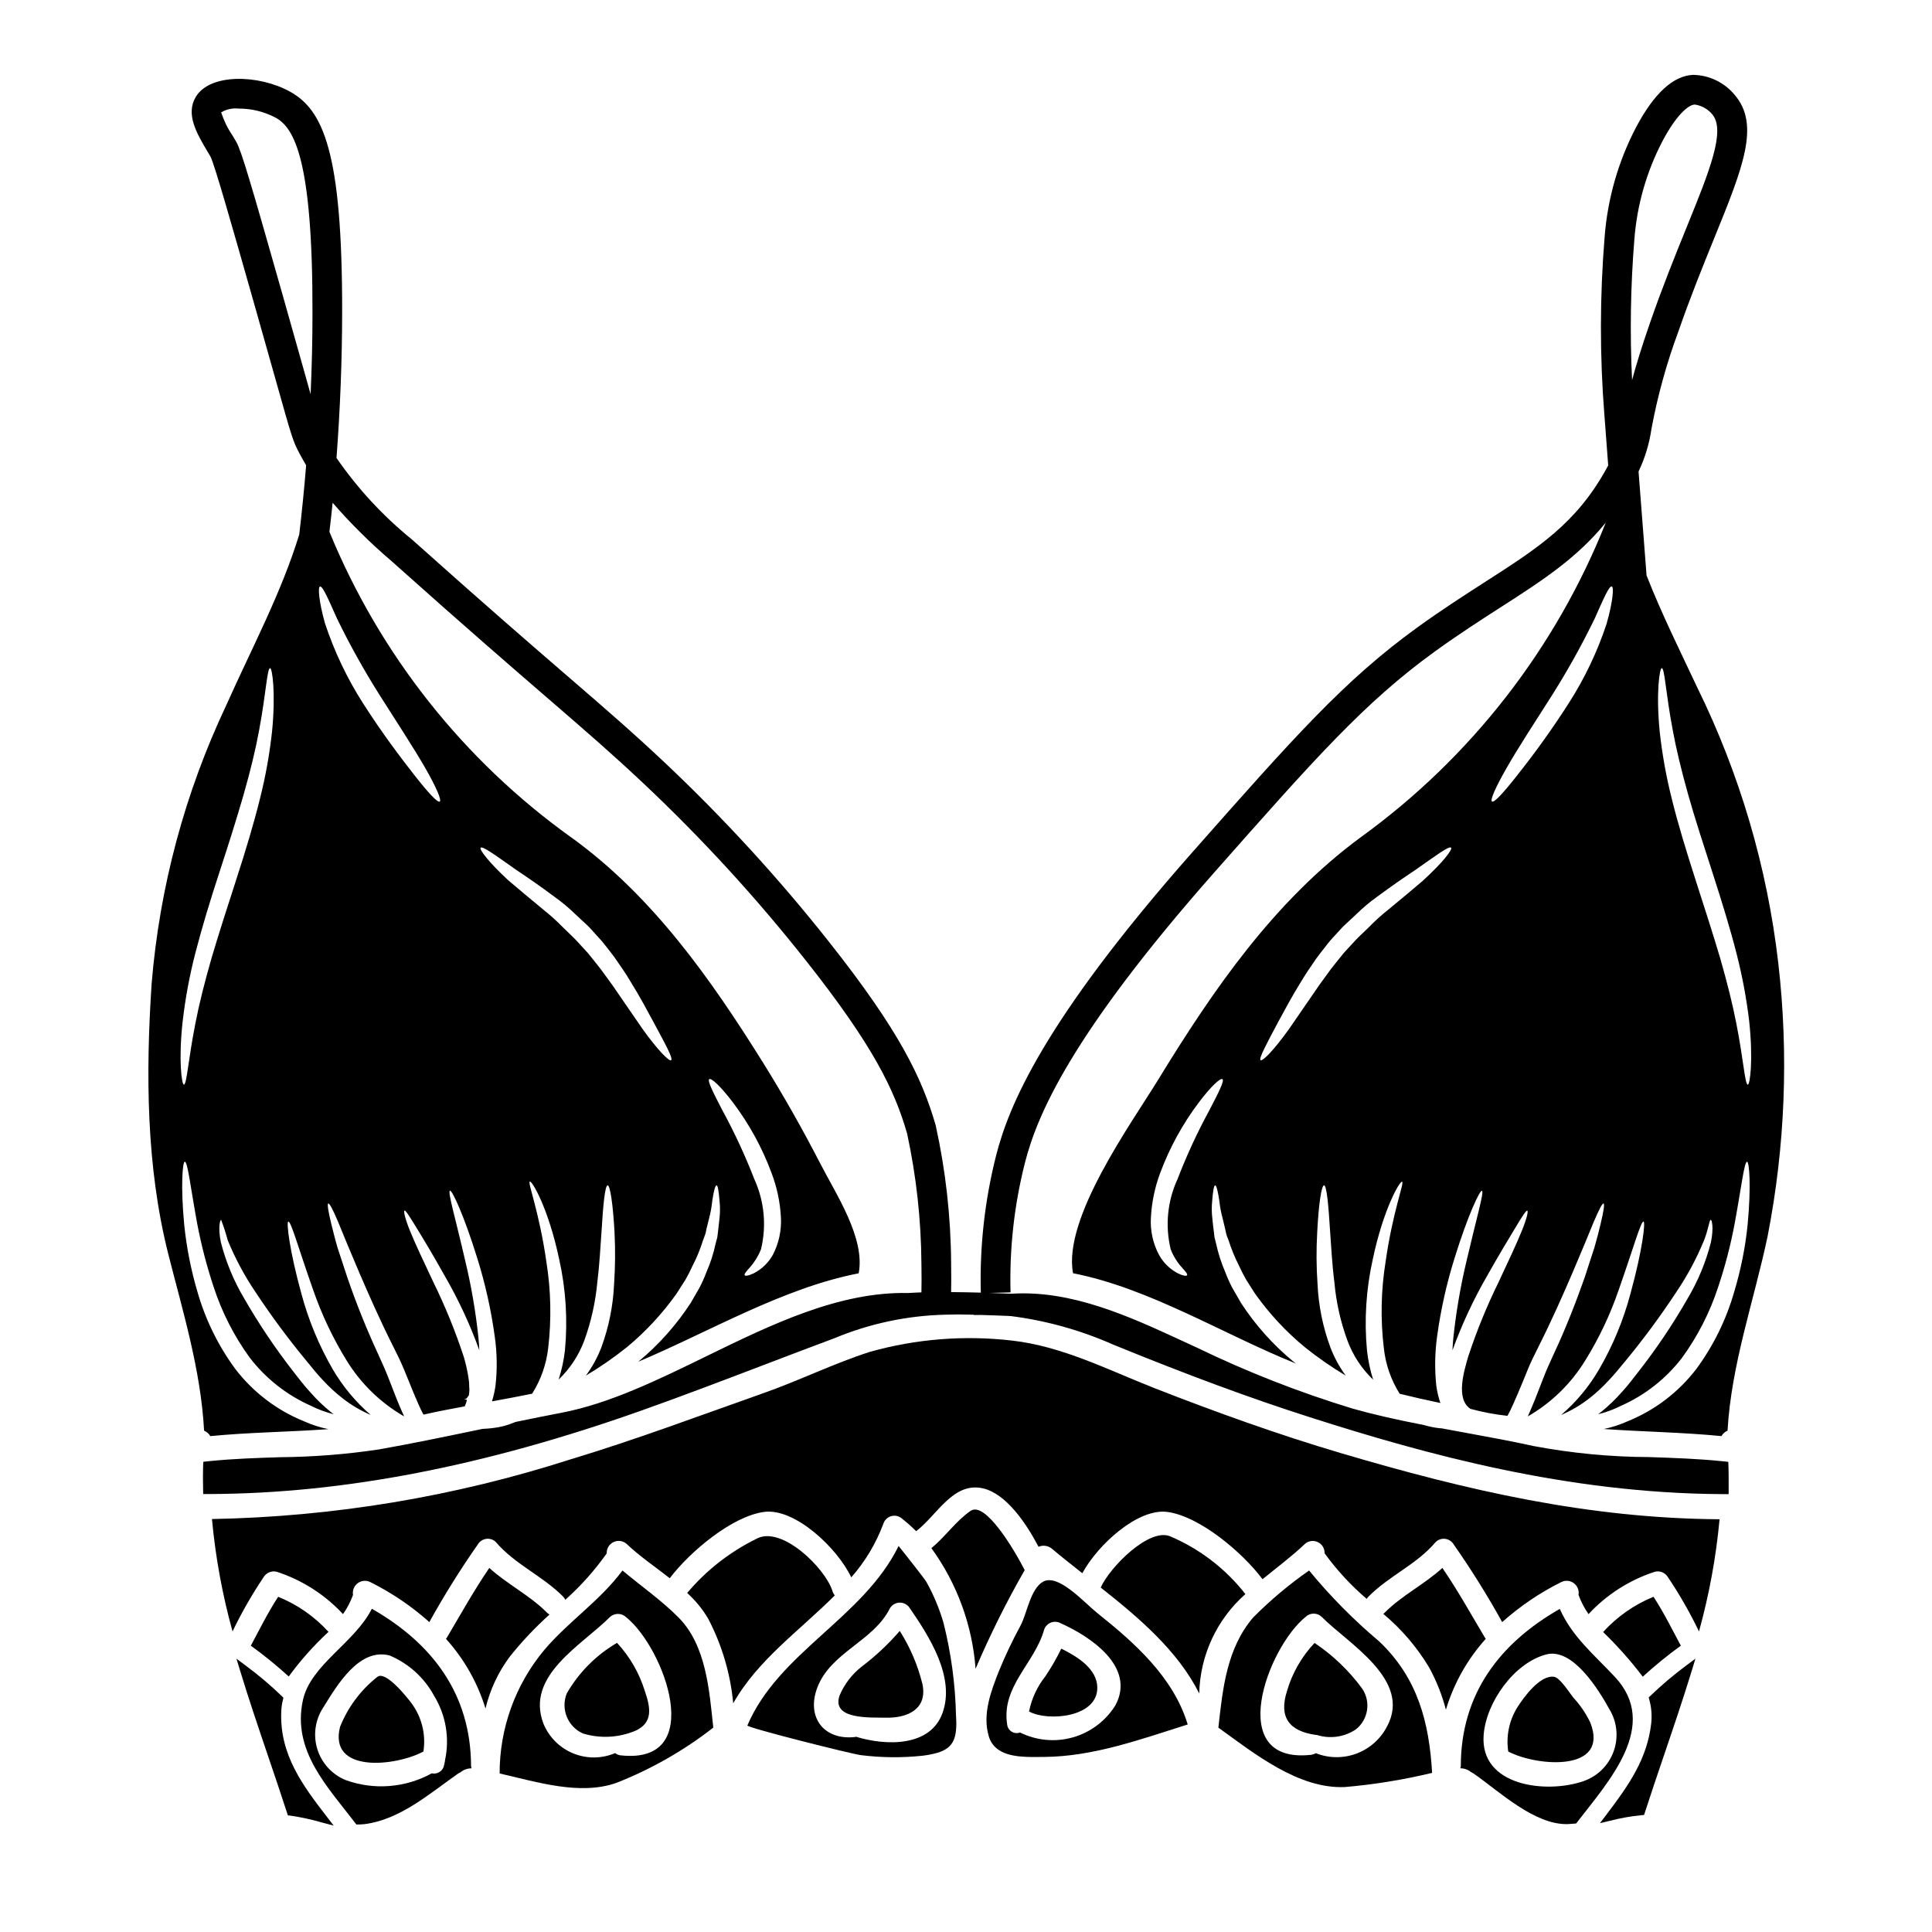
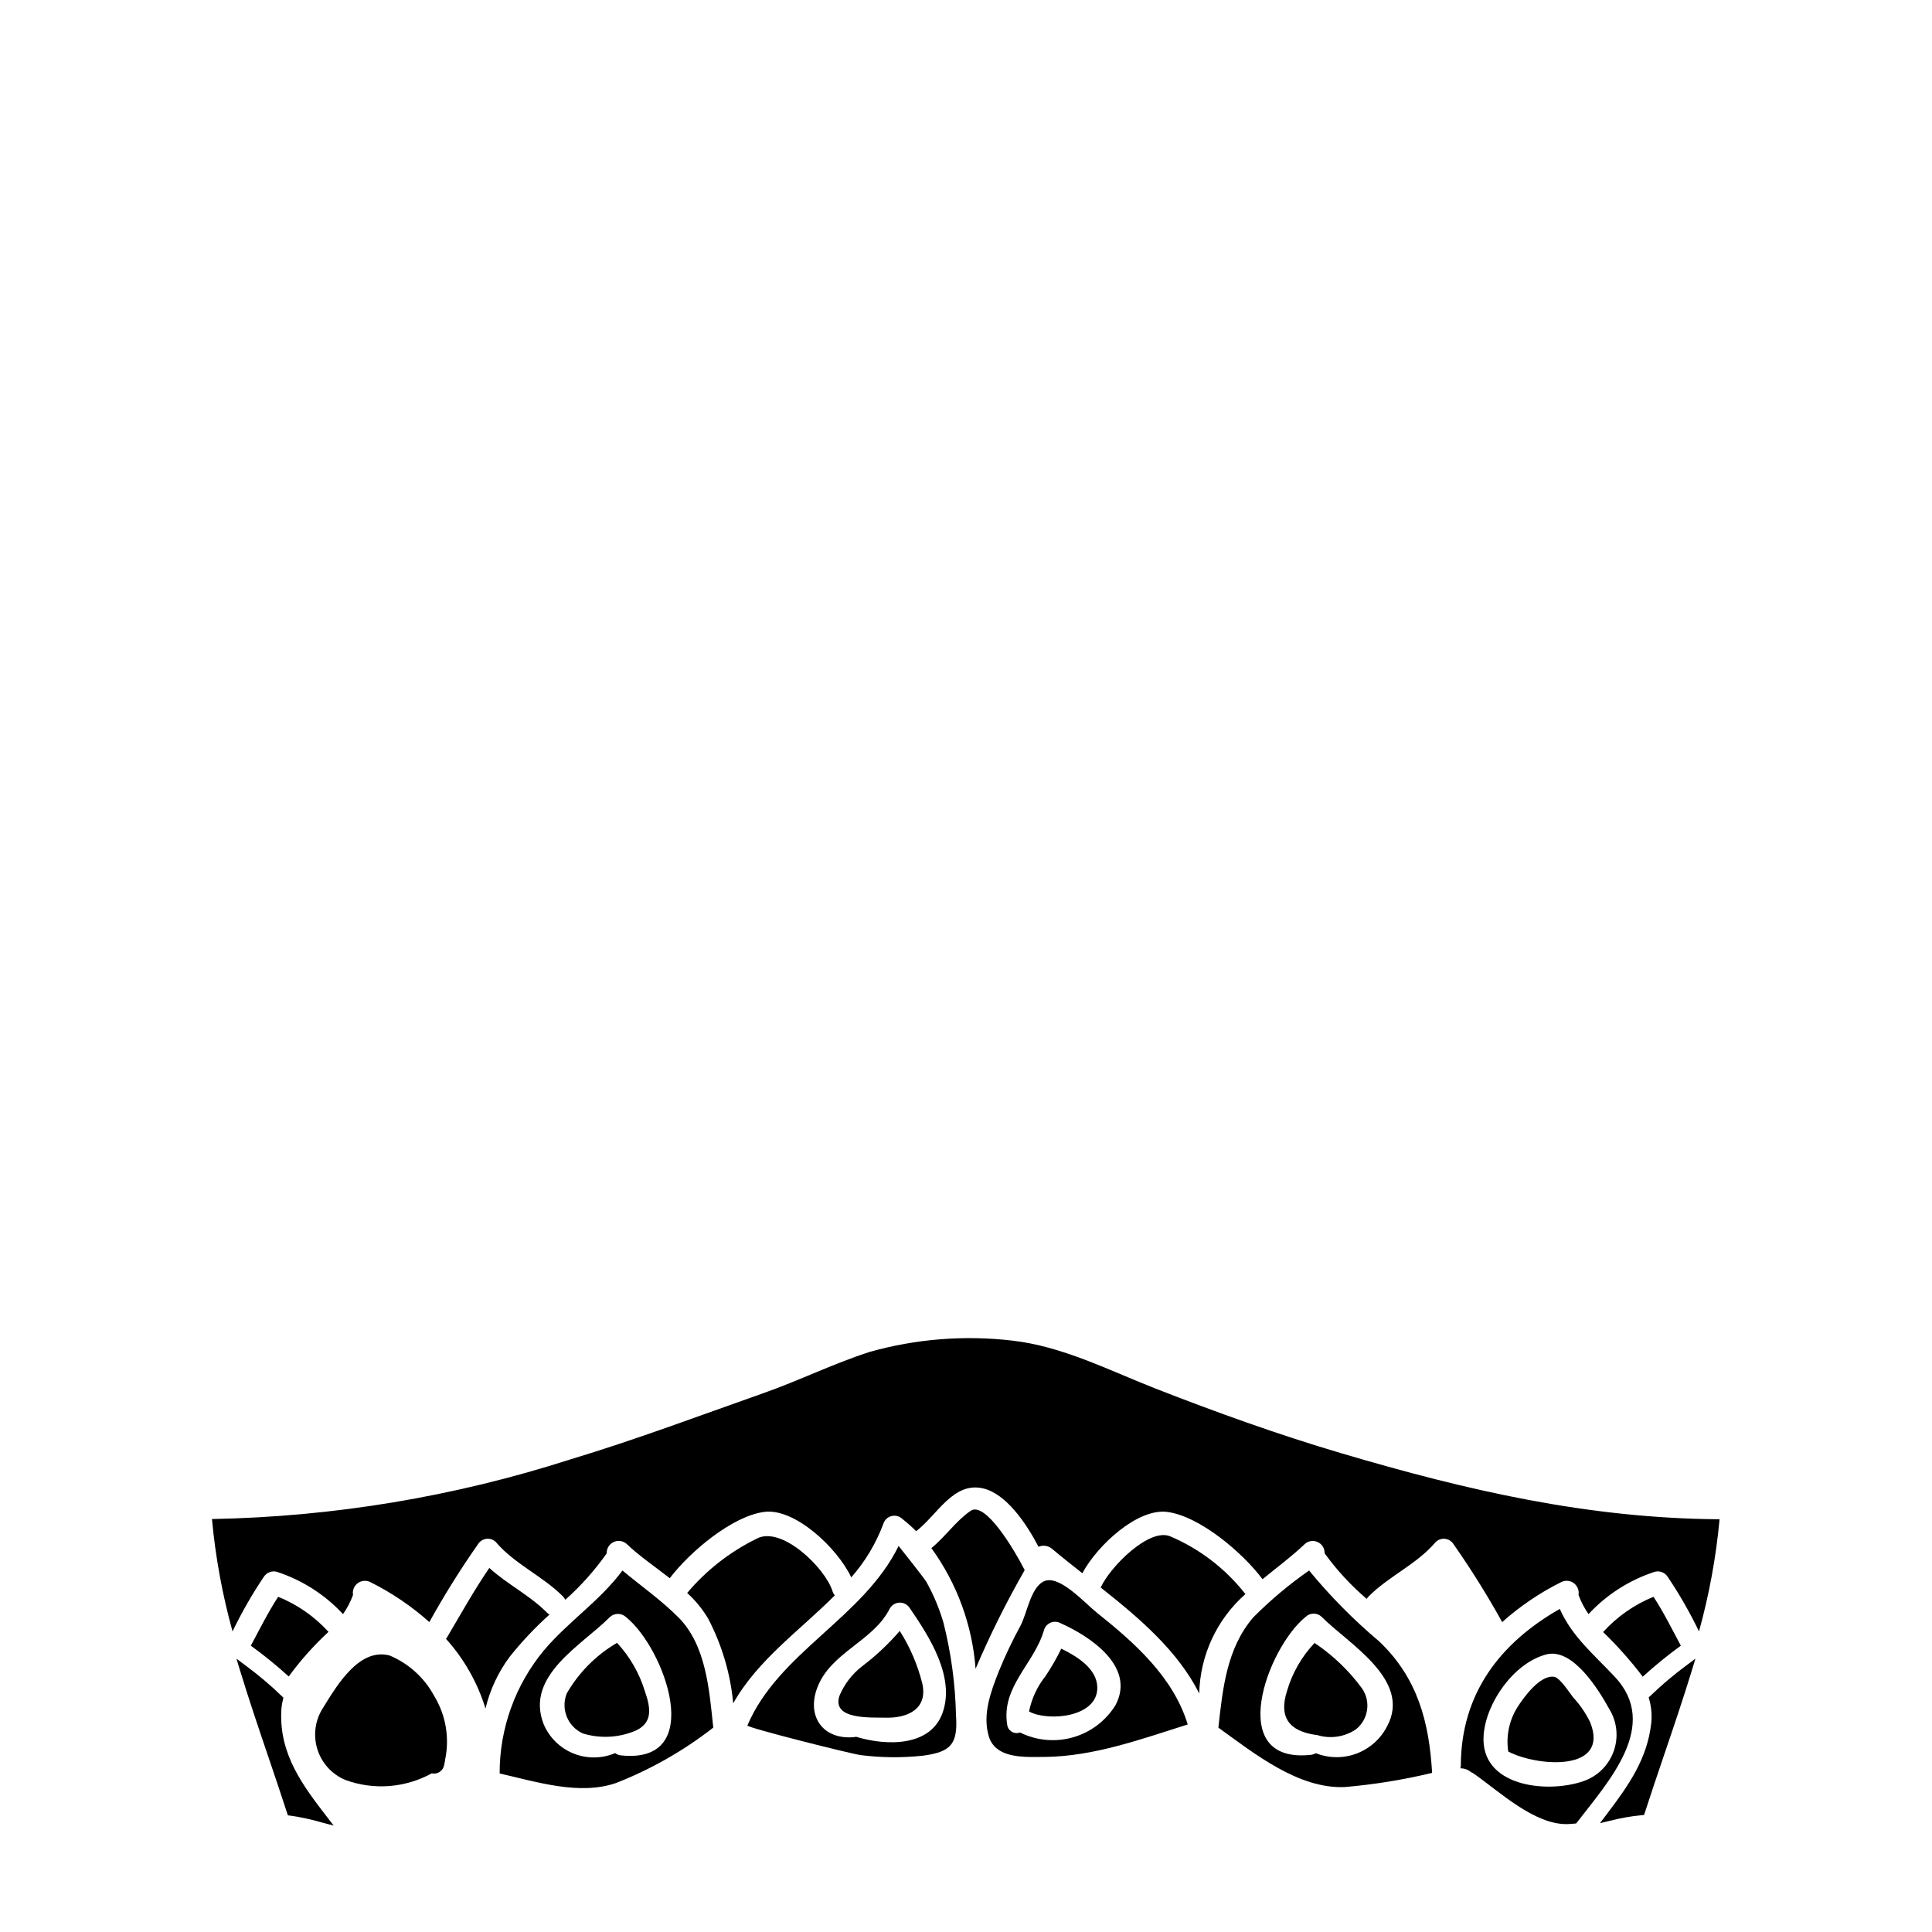
<svg xmlns="http://www.w3.org/2000/svg" fill="#000000" width="800px" height="800px" version="1.1" viewBox="144 144 512 512">
  <g>
    <path d="m394.03 574.04c-1.098-3.769-2.617-7.398-4.531-10.82-0.574-1.012-7.356-9.523-7.356-9.523-9.379 19.094-31.801 28.148-40.082 47.578 0 0.605 27.414 7.508 30.039 7.848h0.004c5.387 0.68 10.84 0.738 16.242 0.176 1.375-0.152 2.738-0.414 4.07-0.789 4.328-1.301 5.336-3.938 4.938-9.898h-0.004c-0.18-8.289-1.293-16.531-3.32-24.57zm-0.262 23.949c-3.258 8.973-14.918 8.715-22.938 6.262-0.082 0.039-0.168 0.066-0.258 0.082-8.266 0.898-12.898-5.25-10.012-13.012 3.543-9.492 14.891-12.293 19.285-21.121 0.555-0.918 1.547-1.48 2.617-1.488 1.07-0.004 2.07 0.547 2.637 1.457 5.18 7.535 12.105 18.293 8.672 27.812z" />
    <path d="m401.21 544.4c-3.938 2.711-6.637 6.809-10.387 9.867 6.801 9.363 10.855 20.434 11.715 31.973 3.824-8.961 8.168-17.691 13.016-26.141-2.656-5.227-10.441-18.406-14.344-15.699z" />
    <path d="m425.25 580.91c-1.234 2.539-2.641 4.988-4.219 7.328-2.164 2.727-3.648 5.934-4.328 9.348 0.027 0.027 0.055 0.027 0.113 0.027 4.965 2.656 18.207 1.531 17.98-6.523-0.141-4.816-5.137-8.02-9.547-10.18z" />
    <path d="m434.75 571.44c-3.492-2.797-10.301-10.531-14.344-8.266-3.344 1.906-4.242 8.426-5.945 11.598l0.004 0.004c-2.148 3.941-4.074 7.996-5.773 12.148-2.109 5.363-4.387 11.414-2.656 17.195v0.004c0.355 1.266 1.09 2.394 2.106 3.231 3.117 2.57 8.547 2.277 12.641 2.25 13.07-0.113 25.652-4.723 37.973-8.602-3.805-12.539-14.078-21.652-24.004-29.562zm4.902 24.383v0.004c-2.547 4.16-6.559 7.219-11.25 8.57-4.688 1.352-9.715 0.898-14.086-1.27-0.727 0.273-1.543 0.195-2.207-0.211-0.664-0.406-1.105-1.094-1.195-1.867-1.613-10.102 7.188-16.137 9.754-25.047v-0.004c0.258-0.898 0.918-1.625 1.781-1.98 0.867-0.355 1.844-0.293 2.66 0.164 7.793 3.492 19.883 11.457 14.543 21.645z" />
    <path d="m372.39 585.64c-2.59 2.023-4.621 4.676-5.902 7.703-2.191 6.434 8.168 5.773 12.238 5.859 5.828 0.141 11.195-2.309 9.695-9.055l-0.004 0.004c-1.227-4.938-3.246-9.645-5.973-13.938-3.008 3.488-6.379 6.648-10.055 9.426z" />
    <path d="m474.05 566.45c-0.027 0-0.027 0-0.027-0.031-5.234-6.688-12.074-11.938-19.887-15.266-5.539-2.363-15.926 8.023-18.438 13.562 10.301 8.137 20.469 16.824 26.113 28.074v0.004c0.219-10.105 4.656-19.66 12.238-26.344z" />
-     <path d="m242.54 570.34c-4.559 9.055-16.215 14.836-18.262 24.211-2.945 13.477 6.609 23.031 14.168 32.957 0.715 0.016 1.426-0.016 2.137-0.09 9.465-1.207 17.227-8.078 24.758-13.359 0.23-0.152 0.469-0.281 0.719-0.395 0.812-0.676 1.836-1.043 2.891-1.035-0.059-0.199-0.098-0.398-0.117-0.605-0.059-19.258-10.453-32.648-26.293-41.684zm19.395 40.148v0.113c-0.086 0.395-0.172 0.84-0.262 1.27v0.004c-0.152 0.711-0.582 1.328-1.195 1.719-0.613 0.391-1.355 0.52-2.062 0.359-7.016 3.867-15.363 4.508-22.887 1.758-3.586-1.496-6.316-4.516-7.449-8.23-1.133-3.719-0.547-7.746 1.594-10.988 3.633-5.856 9.492-15.871 17.57-13.777 5.043 2.113 9.211 5.894 11.809 10.707 3.117 5.106 4.148 11.215 2.879 17.059z" />
+     <path d="m242.54 570.34zm19.395 40.148v0.113c-0.086 0.395-0.172 0.84-0.262 1.27v0.004c-0.152 0.711-0.582 1.328-1.195 1.719-0.613 0.391-1.355 0.52-2.062 0.359-7.016 3.867-15.363 4.508-22.887 1.758-3.586-1.496-6.316-4.516-7.449-8.23-1.133-3.719-0.547-7.746 1.594-10.988 3.633-5.856 9.492-15.871 17.57-13.777 5.043 2.113 9.211 5.894 11.809 10.707 3.117 5.106 4.148 11.215 2.879 17.059z" />
    <path d="m289.63 571.87c-0.258-0.133-0.492-0.309-0.691-0.52-4.59-4.617-10.5-7.477-15.266-11.832-4.07 5.945-7.562 12.238-11.227 18.441l-0.262 0.348h0.004c4.797 5.316 8.371 11.621 10.473 18.469 1.188-4.957 3.367-9.621 6.41-13.711 3.199-4.019 6.734-7.762 10.559-11.195z" />
    <path d="m231.05 576.46c-3.691-4.059-8.246-7.238-13.332-9.293-2.715 4.156-4.91 8.602-7.246 12.957 3.5 2.531 6.852 5.254 10.043 8.164 3.121-4.273 6.648-8.234 10.535-11.828z" />
    <path d="m294.19 592.79c-1.637 4.106 0.242 8.77 4.269 10.59 4.223 1.293 8.746 1.184 12.898-0.316 0.465-0.156 0.918-0.34 1.359-0.547 4.098-2.078 3.863-5.543 2.164-10.391-1.465-4.754-3.981-9.109-7.359-12.754-5.539 3.231-10.137 7.856-13.332 13.418z" />
    <path d="m365.23 566.79c-0.273-0.32-0.48-0.691-0.605-1.098-1.879-6.117-13.562-17.574-20.199-13.879v0.004c-7.035 3.457-13.273 8.34-18.32 14.336 2.188 1.977 4.066 4.273 5.566 6.809 3.652 6.977 5.906 14.598 6.637 22.438 6.465-11.496 17.656-19.32 26.922-28.609z" />
    <path d="m308.96 560.2c-6.004 8.078-14.344 13.504-20.805 21.152-7.613 9.168-11.77 20.715-11.746 32.633 10.16 2.34 21.254 5.828 30.82 2.539 9.262-3.625 17.953-8.57 25.797-14.688-1.066-9.957-1.875-21.816-9.234-29.207-4.559-4.59-9.895-8.285-14.832-12.43zm-0.434 48.996h0.004c-0.551-0.051-1.07-0.262-1.5-0.609-3.559 1.516-7.57 1.539-11.145 0.07-3.578-1.473-6.414-4.312-7.875-7.891-4.844-12.781 10.273-20.801 17.633-28.25v0.004c1.227-1.113 3.106-1.09 4.297 0.059 10.188 8.215 21.473 39.09-1.41 36.609z" />
    <path d="m218.55 597.35c0.043-0.977 0.188-1.945 0.434-2.891l0.125-0.539-0.395-0.395h0.004c-3.031-2.934-6.258-5.66-9.656-8.164l-2.402-1.797 0.875 2.875c2.363 7.766 5.012 15.578 7.574 23.137 1.691 4.992 3.383 9.957 4.984 14.914l0.195 0.598 0.625 0.074v-0.004c2.785 0.402 5.539 0.996 8.242 1.781l3.273 0.867-1.758-2.289c-6.254-8.121-12.711-16.52-12.121-28.168z" />
    <path d="m449.89 511.85c-12.324-4.848-24.469-11.113-37.785-12.594-12.609-1.449-25.379-0.43-37.598 3.004-9.699 3.113-18.844 7.676-28.426 11.02-16.938 5.977-33.691 12.277-50.914 17.473-30.727 9.879-62.73 15.207-94.996 15.809 0.93 10.07 2.754 20.035 5.453 29.781 2.406-5 5.168-9.824 8.266-14.426 0.727-1.156 2.109-1.715 3.434-1.387 6.719 2.184 12.77 6.047 17.574 11.227 1.109-1.566 2.004-3.277 2.656-5.082-0.203-1.176 0.27-2.371 1.223-3.094 0.953-0.723 2.231-0.852 3.309-0.336 5.684 2.824 10.961 6.398 15.695 10.625 3.926-7.09 8.219-13.969 12.867-20.605 0.484-0.801 1.309-1.336 2.234-1.457 0.93-0.117 1.859 0.195 2.527 0.852 5.023 5.902 12.352 8.945 17.801 14.43h0.004c0.246 0.254 0.453 0.547 0.605 0.867 4.109-3.672 7.789-7.793 10.965-12.293-0.051-1.266 0.652-2.441 1.797-2.992 1.141-0.555 2.5-0.375 3.457 0.453 3.375 3.231 7.559 6.059 11.453 9.117 5.394-7.086 16.562-16.449 25.016-17.57 8.141-1.098 19.422 9.582 23.086 17.344l0.004-0.004c3.664-4.156 6.539-8.949 8.484-14.141 0.305-1.023 1.117-1.812 2.144-2.09 1.031-0.273 2.129 0.004 2.902 0.734 1.281 1.02 2.508 2.106 3.668 3.262 5.57-4.242 9.809-13.188 17.742-11.34 6.004 1.414 11.227 8.887 14.688 15.469h0.004c1.199-0.512 2.582-0.297 3.578 0.547 2.566 2.164 5.281 4.297 8.023 6.465 4.156-7.648 14.777-17.281 22.539-16.242 8.57 1.152 19.91 10.734 25.219 17.832 3.75-3.086 7.676-5.973 11.254-9.375l-0.004-0.008c0.949-0.812 2.289-0.988 3.414-0.445 1.129 0.543 1.824 1.703 1.781 2.953 3.227 4.457 6.977 8.52 11.164 12.09 0.133-0.234 0.297-0.449 0.492-0.633 5.422-5.484 12.785-8.512 17.773-14.43h0.004c0.668-0.656 1.598-0.969 2.527-0.852 0.926 0.121 1.75 0.656 2.234 1.457 4.648 6.637 8.941 13.516 12.867 20.605 4.734-4.227 10.012-7.801 15.695-10.625 1.082-0.52 2.359-0.395 3.316 0.328 0.953 0.727 1.426 1.922 1.219 3.102 0.664 1.801 1.555 3.508 2.652 5.082 4.805-5.18 10.855-9.043 17.574-11.227 1.324-0.34 2.715 0.223 3.434 1.387 3.098 4.602 5.859 9.426 8.266 14.426 2.695-9.727 4.523-19.672 5.453-29.723-34.77-0.23-66.742-7.59-100.22-17.488-16.703-4.93-33.367-10.934-49.598-17.281z" />
    <path d="m581.34 593.44-0.418 0.395 0.152 0.559c0.566 2.039 0.742 4.164 0.523 6.266-1.066 9.387-5.82 16.277-11.93 24.305l-1.66 2.188 2.672-0.633c2.746-0.707 5.539-1.203 8.359-1.48l0.656-0.051 0.203-0.625c1.617-5.004 3.324-10.027 5.035-15.078 2.539-7.477 5.156-15.176 7.5-22.852l0.875-2.875-2.406 1.797c-3.359 2.484-6.555 5.188-9.562 8.086z" />
    <path d="m492.37 579.4c-3.406 3.602-5.91 7.965-7.297 12.727-2.281 7.086 0.719 10.652 7.559 11.633 0.113 0 0.23 0.027 0.348 0.027v-0.004c3.488 1.105 7.289 0.566 10.332-1.473 3.309-2.609 4.039-7.332 1.672-10.82-3.469-4.734-7.734-8.824-12.613-12.09z" />
    <path d="m243.95 588.43c-4.383 3.469-7.777 8.027-9.84 13.219-3.09 12.348 14.656 10.5 22.102 6.523h-0.004c0.703-4.512-0.43-9.117-3.148-12.785-1.004-1.348-6.918-8.887-9.109-6.957z" />
    <path d="m589.44 580.12c-2.336-4.356-4.531-8.801-7.242-12.957-5.098 2.074-9.66 5.269-13.359 9.348 3.805 3.668 7.316 7.625 10.508 11.832 3.207-2.93 6.578-5.676 10.094-8.223z" />
    <path d="m490.92 560.2c-5.297 3.691-10.254 7.856-14.805 12.434-7.043 8.227-8.082 18.895-9.234 29.207 9.609 6.922 21.254 16.305 33.559 15.742 7.777-0.672 15.496-1.93 23.086-3.754-0.789-13.445-3.836-25.219-14.109-34.914h-0.004c-6.723-5.66-12.914-11.926-18.492-18.715zm20.688 41.262c-1.695 3.328-4.57 5.91-8.062 7.234-3.492 1.324-7.356 1.297-10.832-0.078-0.402 0.227-0.844 0.371-1.297 0.43-22.91 2.512-11.629-28.305-1.414-36.559v0.004c1.188-1.156 3.082-1.156 4.269 0 6.879 6.992 23.949 16.641 17.344 28.961z" />
-     <path d="m537.5 577.96c-3.691-6.203-7.184-12.496-11.254-18.441-4.762 4.356-10.676 7.215-15.266 11.832-0.113 0.133-0.246 0.25-0.391 0.348 4.816 4.019 8.922 8.816 12.148 14.195 1.93 3.539 3.422 7.297 4.445 11.195 2.09-6.965 5.695-13.379 10.559-18.781-0.09-0.109-0.172-0.227-0.242-0.348z" />
    <path d="m571.92 588.35c-5.539-5.902-11.309-10.629-14.562-17.977-15.812 9.027-26.203 22.434-26.23 41.641-0.016 0.207-0.066 0.414-0.145 0.605 1.055-0.012 2.078 0.355 2.887 1.035 0.254 0.105 0.496 0.234 0.723 0.395 6.75 4.723 16.016 13.531 24.758 13.359 0.789-0.027 1.574-0.113 2.34-0.168 8.617-11.188 22.355-25.965 10.23-38.891zm-8.367 27.703c-9.895 3.379-27.41 1.27-26.371-12.266 0.66-8.66 8.078-19.129 16.617-21.352 7.016-1.82 13.91 9.445 16.68 14.484h0.004c2.07 3.375 2.492 7.512 1.141 11.234-1.348 3.723-4.316 6.629-8.07 7.898z" />
-     <path d="m603.55 486.46c-2.109 7.32-5.5 14.207-10.016 20.344-4.723 6.16-11.008 10.945-18.207 13.852-2.023 0.918-4.144 1.605-6.32 2.047 10.387 0.723 20.832 0.867 31.191 1.879 0.367-0.645 0.938-1.152 1.617-1.445 1.008-17.656 6.984-34.277 10.629-51.562 4.644-23.816 5.598-48.207 2.824-72.316-2.938-25.422-10.207-50.152-21.496-73.117-4.66-9.898-9.477-19.594-13.414-29.641-0.559-7.133-1.277-16.414-2.125-27.551v-0.004c1.715-3.59 2.871-7.422 3.434-11.363 1.621-8.691 3.977-17.23 7.043-25.52 3.309-9.52 6.641-17.711 9.578-24.945 7.609-18.715 12.203-30.012 5.453-37.934l-0.004-0.004c-2.719-3.32-6.766-5.273-11.055-5.34-5.277 0.238-10.359 4.918-15.109 13.902h-0.004c-4.715 9.027-7.547 18.914-8.328 29.07-1.285 15.703-1.305 31.48-0.059 47.188l0.055 0.664c0.332 4.438 0.648 8.66 0.953 12.672-0.148 0.285-0.309 0.574-0.477 0.879-7.996 14.504-18.129 21.008-32.16 30.012-5.305 3.406-11.316 7.266-17.867 11.992-19.391 14.004-32.852 29.246-59.688 59.625-39.699 44.973-48.695 67.398-52.012 80.352-3.012 11.879-4.379 24.113-4.059 36.363-2.625-0.082-5.246-0.121-7.871-0.145 0.035-1.91 0.059-4.57 0-7.769-0.082-12.258-1.449-24.473-4.09-36.441-3.629-12.535-9.617-25.035-28.25-48.582-13.383-16.926-27.984-32.852-43.688-47.656-8.562-8.051-15.625-14.148-25.402-22.59-9.777-8.438-22.043-19.043-41.582-36.52l-0.004 0.004c-7.609-6.188-14.297-13.426-19.863-21.5 0.977-12.91 1.477-25.801 1.496-38.539 0.066-42.555-5.027-53.695-13.848-58.555-8.227-4.535-21.195-4.898-24.957 1.438-2.723 4.578 0.312 9.699 2.984 14.223l0.914 1.543c1.074 2.039 5.648 18.125 11.441 38.492 2.574 9.055 4.473 15.793 5.902 20.883 4.254 15.125 4.512 16.031 6.219 19.246 0.59 1.109 1.191 2.184 1.801 3.215-0.488 6.109-1.113 12.203-1.82 18.32-4.84 15.742-12.594 30.121-19.336 45.246-10.98 23.215-17.684 48.219-19.789 73.816-1.574 23.719-1.445 48.363 4.383 71.531 3.938 15.523 8.66 30.906 9.52 46.918h0.004c0.688 0.289 1.266 0.797 1.645 1.445 10.387-1.012 20.891-1.098 31.312-1.848-2.231-0.441-4.398-1.141-6.469-2.078-7.195-2.906-13.484-7.691-18.207-13.852-4.516-6.133-7.902-13.023-10.012-20.344-1.734-5.84-2.918-11.828-3.539-17.891-0.98-10.301-0.434-16.676 0.141-16.707 0.789 0 1.445 6.297 3.262 16.215 1.086 5.769 2.559 11.461 4.418 17.027 2.191 6.707 5.422 13.027 9.574 18.73 4.242 5.504 9.789 9.871 16.141 12.695 1.934 0.977 3.977 1.73 6.082 2.25-0.254-0.227-0.547-0.395-0.836-0.633l0.004-0.004c-1.914-1.547-3.691-3.262-5.312-5.117-1.73-1.852-3.004-3.582-4.418-5.367h0.004c-4.852-6.215-9.258-12.762-13.188-19.594-2.75-4.633-4.824-9.633-6.16-14.855-0.809-3.938-0.199-5.945 0.059-5.945l0.004 0.004c0.688 1.773 1.273 3.582 1.758 5.422 1.957 4.766 4.394 9.32 7.273 13.594 4.25 6.441 8.848 12.645 13.777 18.586 1.355 1.645 2.824 3.519 4.269 4.992v-0.004c1.52 1.648 3.172 3.172 4.93 4.559 2.34 1.852 4.91 3.387 7.648 4.562-4.012-3.469-7.422-7.574-10.098-12.152-3.613-6.258-6.391-12.961-8.266-19.938-3.231-11.715-4.012-19.016-3.492-19.16 0.719-0.172 2.656 6.953 6.609 18.152 2.266 6.527 5.234 12.785 8.859 18.668 3.766 6.129 9.004 11.215 15.234 14.805-0.691-1.5-1.27-2.914-1.879-4.356-0.789-2.078-1.617-4.125-2.398-6.148-0.348-0.895-0.809-1.969-1.18-2.824-0.434-0.98-0.867-1.934-1.301-2.887l0.004-0.004c-3.106-6.691-5.867-13.539-8.266-20.516-0.98-2.973-1.879-5.684-2.656-8.078-0.688-2.363-1.18-4.445-1.613-6.148-0.84-3.434-1.125-5.367-0.809-5.457 0.32-0.086 1.238 1.617 2.594 4.848 0.664 1.617 1.473 3.609 2.426 5.902 0.953 2.293 2.051 4.875 3.262 7.731 2.453 5.688 5.422 12.469 9.117 19.797 0.434 0.895 0.898 1.848 1.359 2.754 0.52 1.094 0.895 1.969 1.359 3.059 0.836 2.019 1.641 4.066 2.508 6.144 0.84 1.934 1.645 3.984 2.598 5.715 3.637-0.812 7.242-1.531 10.938-2.191l-0.004 0.008c0.246-0.531 0.441-1.082 0.578-1.648l-0.172-0.172-0.488-0.059v-0.027l0.547-0.172 0.633-0.84c0.086-0.52 0.137-1.047 0.145-1.574-0.113-0.922 0-1.672-0.199-2.754v-0.004c-0.281-1.969-0.707-3.918-1.273-5.828-2.242-6.836-4.961-13.508-8.137-19.965-2.656-5.629-4.82-10.234-6.148-13.504-1.328-3.269-1.73-5.223-1.441-5.34 0.293-0.117 1.328 1.531 3.148 4.504 1.824 2.973 4.445 7.301 7.504 12.785v-0.004c3.641 6.289 6.711 12.895 9.176 19.734-0.059-1.094-0.113-2.191-0.23-3.285v-0.004c-0.719-6.859-1.883-13.664-3.492-20.371-2.652-11.484-4.723-18.414-4.066-18.641 0.547-0.203 3.664 6.375 7.211 17.801 2.129 6.773 3.684 13.715 4.648 20.746 0.629 4.312 0.707 8.688 0.227 13.02-0.195 1.445-0.512 2.875-0.953 4.269 3.543-0.637 7.086-1.301 10.629-2.023 0.031 0 0.031 0 0.031-0.027 2.297-3.644 3.746-7.754 4.238-12.031 0.902-7.644 0.738-15.375-0.488-22.973-1.879-13.188-4.996-20.918-4.387-21.18 0.578-0.348 4.965 7.156 7.793 20.574 1.773 7.922 2.285 16.074 1.527 24.156-0.305 2.625-0.867 5.215-1.672 7.731 3.012-2.887 5.336-6.414 6.793-10.324 1.805-4.981 2.965-10.168 3.461-15.438 0.605-4.934 0.812-9.445 1.098-13.273 0.461-7.648 0.953-12.438 1.645-12.438 0.633 0 1.387 4.723 1.82 12.465h-0.004c0.23 4.559 0.191 9.125-0.117 13.68-0.25 5.738-1.387 11.402-3.371 16.793-1.027 2.668-2.402 5.18-4.098 7.481 3.793-2.262 7.426-4.781 10.879-7.535 4.988-4.137 9.41-8.91 13.156-14.195 0.789-1.266 1.574-2.481 2.336-3.664 0.688-1.191 1.312-2.414 1.875-3.668 1.133-2.184 2.066-4.461 2.801-6.809 0.199-0.547 0.395-1.066 0.578-1.574s0.227-1.039 0.348-1.527c0.262-0.984 0.461-1.906 0.691-2.754 0.395-1.523 0.672-3.078 0.832-4.644 0.395-2.629 0.789-4.043 1.125-4.043 0.34 0 0.578 1.473 0.789 4.098 0.18 1.609 0.168 3.238-0.027 4.844-0.117 0.953-0.23 1.992-0.348 3.086-0.086 0.551-0.145 1.125-0.203 1.703-0.141 0.547-0.289 1.125-0.461 1.73v0.004c-0.551 2.586-1.363 5.109-2.426 7.531-0.523 1.391-1.129 2.746-1.812 4.07-0.75 1.324-1.531 2.684-2.34 4.07v-0.004c-3.797 5.844-8.457 11.078-13.82 15.523l-0.23 0.141c18.785-7.902 38.406-19.59 58.547-23.484 1.789-9.352-6.059-21.039-10.129-29-4.723-9.148-9.723-18.008-15.176-26.766-13.91-22.277-29.32-44.211-50.871-59.762l-0.004 0.004c-28.543-20.438-50.75-48.508-64.078-80.984 0.293-2.566 0.598-5.117 0.852-7.699 4.816 5.551 10.047 10.73 15.645 15.496 19.59 17.516 31.848 28.098 41.695 36.605 9.703 8.379 16.707 14.43 25.145 22.371h-0.004c15.426 14.535 29.766 30.18 42.902 46.809 17.832 22.535 23.496 34.242 26.855 45.879 2.441 11.309 3.711 22.836 3.793 34.406 0.066 3.191 0.039 5.844 0 7.691-1.18 0.031-2.328 0.109-3.492 0.168-18.305-0.395-36.168 8.293-53.531 16.773-12.629 6.176-25.691 12.555-38.348 14.957-4.047 0.789-8.07 1.574-12.113 2.426l-0.395 0.133v0.004c-1.879 0.805-3.871 1.316-5.902 1.52-0.73 0.105-1.461 0.129-2.519 0.191l-1.875 0.395c-8.379 1.742-17.047 3.543-25.586 5.051-8.633 1.297-17.352 1.984-26.082 2.062-6.152 0.195-12.508 0.395-18.762 1.035l-1.703 0.176-0.062 1.711c-0.055 1.543-0.031 3.094 0 4.891l0.031 1.945h1.945c35.328-0.156 72.691-7.394 114.23-22.133 11.09-3.938 22.234-8.195 33.008-12.305 6.062-2.309 12.125-4.625 18.211-6.894h-0.004c9.301-3.859 19.234-5.961 29.297-6.195l3.375-0.066c1.422 0.023 2.836 0.039 4.254 0.078l-0.039 0.082 1.734-0.023c2.641 0.086 5.281 0.168 7.918 0.285 9.371 1.18 18.523 3.723 27.16 7.543 19.918 8.137 36.465 14.25 52.086 19.242 31.051 9.949 68.301 20.156 109.12 20.41h1.969v-3.121c0-1.23 0-2.469-0.035-3.719l-0.062-1.711-1.703-0.176c-6.367-0.648-12.859-0.871-19.137-1.082l-0.004-0.004c-10.309-0.035-20.594-1.012-30.727-2.922-5.848-1.289-11.902-2.398-17.754-3.469l-6.606-1.219-0.621-0.047h-0.004c-1.398-0.156-2.781-0.441-4.133-0.844-7.477-1.449-13.449-2.82-18.797-4.328-14.16-4.305-27.961-9.707-41.285-16.156l-4.172-1.926c-13.746-6.34-29.125-13.422-45.051-12.375-1.945-0.086-3.891-0.145-5.832-0.215l5.617-0.145c-0.316-11.57 0.969-23.129 3.816-34.348 3.109-12.168 11.711-33.395 50.324-77.113 26.43-29.914 39.695-44.941 58.375-58.43 6.367-4.602 12.285-8.398 17.504-11.754 10.895-6.992 20.039-12.922 27.73-22.363v-0.004c-13.301 33.426-35.852 62.371-65.008 83.445-22.852 16.852-38.926 40.195-53.586 64.156-7.129 11.633-25.336 36.762-22.594 51.332 20.312 3.984 39.703 16.137 59.094 23.949-0.262-0.199-0.52-0.375-0.75-0.574-5.379-4.438-10.051-9.672-13.848-15.523-0.809-1.387-1.586-2.742-2.34-4.07v0.004c-0.684-1.32-1.289-2.68-1.812-4.07-1.051-2.426-1.863-4.949-2.426-7.531-0.145-0.605-0.289-1.18-0.434-1.73-0.086-0.578-0.145-1.152-0.199-1.703-0.145-1.094-0.262-2.133-0.348-3.086v-0.004c-0.207-1.605-0.227-3.234-0.059-4.848 0.199-2.625 0.461-4.098 0.789-4.098s0.691 1.414 1.098 4.043c0.156 1.57 0.445 3.125 0.863 4.644 0.199 0.867 0.434 1.785 0.66 2.754 0.117 0.488 0.23 1.008 0.348 1.527 0.113 0.52 0.395 1.012 0.578 1.574 0.746 2.344 1.68 4.621 2.801 6.809 0.562 1.254 1.188 2.477 1.875 3.668 0.746 1.18 1.527 2.398 2.336 3.664 3.75 5.293 8.184 10.066 13.188 14.195 3.441 2.754 7.066 5.273 10.848 7.535-1.684-2.301-3.051-4.816-4.062-7.481-1.996-5.387-3.144-11.055-3.406-16.793-0.316-4.555-0.344-9.121-0.086-13.68 0.395-7.762 1.152-12.465 1.816-12.465 0.66 0 1.156 4.789 1.617 12.438 0.289 3.809 0.492 8.34 1.125 13.273 0.465 5.277 1.629 10.469 3.461 15.438 1.453 3.926 3.785 7.469 6.809 10.359-0.793-2.519-1.34-5.109-1.633-7.734-0.758-8.082-0.242-16.234 1.527-24.156 2.828-13.418 7.215-20.918 7.793-20.574 0.605 0.262-2.512 7.992-4.387 21.18-1.23 7.598-1.383 15.332-0.461 22.973 0.465 4.277 1.895 8.395 4.188 12.035 3.609 0.895 7.188 1.703 10.793 2.453-0.523-1.516-0.887-3.082-1.094-4.672-0.449-4.332-0.375-8.703 0.227-13.016 0.961-7.035 2.512-13.977 4.637-20.754 3.543-11.414 6.691-18.008 7.242-17.801 0.633 0.227-1.414 7.156-4.098 18.641-1.594 6.711-2.762 13.516-3.488 20.371-0.117 1.094-0.172 2.191-0.23 3.285l-0.004 0.004c2.477-6.836 5.547-13.438 9.176-19.734 3.09-5.484 5.715-9.812 7.504-12.785 1.785-2.973 2.828-4.617 3.148-4.504 0.32 0.113-0.113 2.078-1.441 5.34-1.328 3.262-3.465 7.871-6.117 13.504v0.004c-3.18 6.457-5.898 13.129-8.141 19.965-1.008 3.578-3.375 11.109 0.664 13.707 3.207 0.871 6.481 1.488 9.781 1.844l0.059-0.086c0.98-1.758 1.875-3.938 2.754-5.945 0.883-2.008 1.703-4.125 2.539-6.144 0.434-1.098 0.84-1.969 1.359-3.059 0.461-0.926 0.926-1.879 1.359-2.754 3.691-7.328 6.664-14.109 9.117-19.797 1.211-2.856 2.309-5.453 3.262-7.731s1.758-4.269 2.426-5.902c1.383-3.231 2.277-4.965 2.594-4.848 0.316 0.113 0.031 2.023-0.789 5.457-0.395 1.703-0.926 3.777-1.613 6.148-0.789 2.394-1.676 5.117-2.629 8.078-2.106 5.949-4.758 12.957-8.309 20.52-0.434 0.953-0.867 1.906-1.301 2.887-0.375 0.84-0.836 1.934-1.18 2.824-0.789 2.023-1.574 4.07-2.398 6.148-0.605 1.445-1.18 2.859-1.848 4.356l0.004-0.004c6.223-3.59 11.449-8.68 15.203-14.805 3.648-5.871 6.617-12.133 8.859-18.668 3.938-11.199 5.902-18.324 6.609-18.152 0.52 0.145-0.262 7.445-3.492 19.16-1.859 6.981-4.641 13.688-8.266 19.938-2.652 4.594-6.066 8.703-10.098 12.152 2.75-1.176 5.328-2.707 7.676-4.562 1.75-1.387 3.391-2.91 4.902-4.559 1.445-1.473 2.918-3.344 4.301-4.992l0.004 0.004c4.91-5.941 9.496-12.148 13.73-18.586 2.883-4.273 5.32-8.828 7.273-13.594 1.266-3.258 1.387-5.484 1.785-5.422 0.262 0 0.84 2.019 0.031 5.945l0.004-0.004c-1.332 5.223-3.402 10.227-6.148 14.863-3.91 6.844-8.316 13.395-13.188 19.594-1.418 1.785-2.656 3.519-4.387 5.367-1.637 1.852-3.422 3.562-5.336 5.117-0.262 0.23-0.578 0.395-0.836 0.633v0.004c2.109-0.516 4.148-1.27 6.086-2.25 6.356-2.816 11.902-7.184 16.137-12.695 4.152-5.703 7.383-12.023 9.574-18.73 1.871-5.562 3.348-11.254 4.418-17.027 1.82-9.926 2.512-16.215 3.262-16.215 0.574 0.031 1.121 6.406 0.141 16.707h0.004c-0.625 6.062-1.828 12.047-3.59 17.879zm-387.45-148.65c-0.656 6.051-1.738 12.051-3.234 17.949-1.645 6.637-3.809 13.797-6.231 21.254s-4.676 14.484-6.582 20.918c-1.848 6.434-3.316 12.293-4.269 17.254-1.934 9.785-2.277 16.246-3.059 16.246-0.551-0.031-1.473-6.32-0.32-16.766l0.004 0.004c0.691-6.043 1.801-12.027 3.316-17.918 1.703-6.609 3.867-13.797 6.297-21.211 2.43-7.414 4.676-14.484 6.523-20.918 1.848-6.434 3.262-12.32 4.156-17.281 1.848-9.926 2.078-16.277 2.887-16.277 0.539-0.031 1.523 6.398 0.512 16.746zm115.86 92.18c0.52-0.395 3.031 1.879 6.297 6.203 4.277 5.668 7.707 11.93 10.18 18.586 1.449 3.777 2.297 7.762 2.512 11.809 0.199 3.469-0.551 6.934-2.168 10.012-1.164 2.055-2.894 3.727-4.988 4.816-1.414 0.691-2.277 0.789-2.453 0.52-0.172-0.27 0.395-0.98 1.383-2.047 1.246-1.418 2.242-3.035 2.941-4.789 1.52-6.246 0.891-12.824-1.785-18.668-2.445-6.305-5.301-12.445-8.543-18.383-2.422-4.684-3.922-7.656-3.375-8.059zm-60.598-61.32c0.492-0.574 3.984 2.023 9.613 5.977 2.824 1.875 6.144 4.156 9.895 6.953h-0.004c2.004 1.426 3.898 3.004 5.656 4.723 0.953 0.895 1.906 1.785 2.887 2.684 0.98 0.898 1.789 1.875 2.684 2.856 0.922 0.961 1.789 1.973 2.598 3.031 0.789 1.066 1.672 2.106 2.394 3.148 1.445 2.106 2.859 4.098 4.012 6.09 2.457 3.938 4.387 7.59 6.035 10.629 3.258 6.062 5.309 9.781 4.723 10.215-0.492 0.395-3.606-2.711-7.648-8.395-1.969-2.859-4.269-6.234-6.867-9.984-1.238-1.875-2.68-3.719-4.098-5.711-0.719-0.953-1.5-1.879-2.246-2.828l-0.004-0.008c-0.77-1.012-1.598-1.973-2.484-2.887-0.895-0.953-1.758-1.969-2.652-2.824l-2.629-2.543c-1.621-1.664-3.348-3.227-5.164-4.672-3.434-2.828-6.664-5.543-9.348-7.82-5.129-4.734-7.727-8.168-7.352-8.633zm-46.66-125.95c-1.434-5.094-3.332-11.844-5.902-20.898-8.148-28.664-10.797-37.844-12.203-40.254l-0.969-1.645h-0.004c-1.293-1.895-2.309-3.965-3.016-6.144 1.406-0.828 3.043-1.18 4.668-1.004 3.398-0.008 6.75 0.816 9.754 2.398 4.879 2.672 9.848 10.906 9.781 51.645 0 7.172-0.164 14.387-0.496 21.648-0.457-1.641-0.996-3.543-1.617-5.758zm19.68 85.137c4.816 7.559 9.289 14.426 12.293 19.621 2.941 5.164 4.414 8.57 3.863 8.945-0.547 0.379-3.086-2.363-6.75-7.043-3.664-4.68-8.602-11.199-13.535-18.934l-0.004 0.004c-4.246-6.637-7.648-13.777-10.125-21.254-1.645-5.856-1.906-9.637-1.328-9.754 0.719-0.172 2.164 3.231 4.531 8.512 3.32 6.828 7.012 13.469 11.055 19.891zm220.2 110.21c-3.242 5.934-6.086 12.074-8.512 18.383-2.699 5.836-3.34 12.418-1.816 18.668 0.695 1.762 1.703 3.383 2.969 4.789 0.953 1.066 1.574 1.758 1.355 2.047-0.172 0.262-1.039 0.172-2.453-0.52-2.082-1.098-3.805-2.777-4.953-4.836-1.645-3.07-2.394-6.539-2.168-10.016 0.223-4.039 1.059-8.02 2.484-11.805 2.488-6.652 5.918-12.914 10.188-18.586 3.258-4.328 5.769-6.606 6.297-6.203 0.527 0.398-0.938 3.383-3.387 8.059zm56.617-60.773c-2.652 2.277-5.902 4.992-9.348 7.82l-0.004 0.004c-1.812 1.434-3.527 2.992-5.133 4.656-0.867 0.84-1.758 1.676-2.656 2.543-0.898 0.867-1.727 1.875-2.652 2.824-0.887 0.91-1.715 1.875-2.484 2.887-0.746 0.953-1.527 1.879-2.246 2.828-1.418 1.992-2.859 3.836-4.098 5.711-2.57 3.75-4.91 7.129-6.867 9.984-4.043 5.684-7.129 8.801-7.648 8.395-0.52-0.406 1.5-4.152 4.723-10.215 1.645-3.031 3.578-6.668 6.035-10.629 1.18-1.992 2.566-3.984 4.012-6.09 0.746-1.039 1.574-2.078 2.422-3.148l-0.004 0.008c0.789-1.066 1.648-2.078 2.57-3.031 0.922-0.98 1.73-1.969 2.711-2.856 0.98-0.887 1.934-1.789 2.887-2.684 1.746-1.723 3.629-3.305 5.629-4.723 3.777-2.797 7.086-5.082 9.926-6.953 5.598-3.938 9.117-6.551 9.582-5.977 0.406 0.492-2.207 3.926-7.356 8.629zm55.922-169.82c0.691-9.094 3.219-17.953 7.434-26.039 3.731-7.055 6.914-9.645 8.508-9.715h0.137c1.777 0.266 3.398 1.176 4.555 2.559 3.648 4.285-0.707 15.016-6.746 29.871-2.973 7.32-6.34 15.613-9.715 25.328-2.207 6.344-3.711 11.293-4.777 15.25v-0.004c-0.605-12.418-0.402-24.859 0.605-37.25zm-7.312 101.71c-2.465 7.484-5.867 14.625-10.125 21.254-4.188 6.535-8.707 12.855-13.535 18.934-3.664 4.672-6.176 7.414-6.75 7.043-0.574-0.375 0.953-3.781 3.898-8.945 2.945-5.164 7.441-12.062 12.262-19.621l-0.004-0.004c4.043-6.43 7.734-13.078 11.051-19.914 2.363-5.281 3.809-8.688 4.531-8.512 0.59 0.129 0.332 3.906-1.344 9.766zm37.391 122.27c-0.789 0-1.125-6.465-3.059-16.246-0.953-4.965-2.426-10.82-4.269-17.254-1.906-6.434-4.184-13.473-6.578-20.918-2.394-7.445-4.59-14.602-6.234-21.254l0.004-0.008c-1.496-5.898-2.574-11.898-3.234-17.949-1.012-10.359 0-16.793 0.547-16.762 0.789 0 1.012 6.348 2.887 16.277 0.898 4.965 2.309 10.82 4.129 17.281 1.82 6.465 4.125 13.477 6.523 20.918 2.398 7.441 4.617 14.602 6.297 21.211 1.512 5.894 2.629 11.879 3.344 17.918 1.109 10.461 0.188 16.75-0.363 16.781z" />
    <path d="m560.93 593.86c-0.922-1.125-3.492-5.25-5.051-5.484-3.75-0.605-8.109 5.484-9.781 8.109-2.164 3.484-3.016 7.633-2.394 11.691 7.793 4.066 26.926 5.422 21.73-7.707-1.164-2.418-2.68-4.644-4.504-6.609z" />
  </g>
</svg>